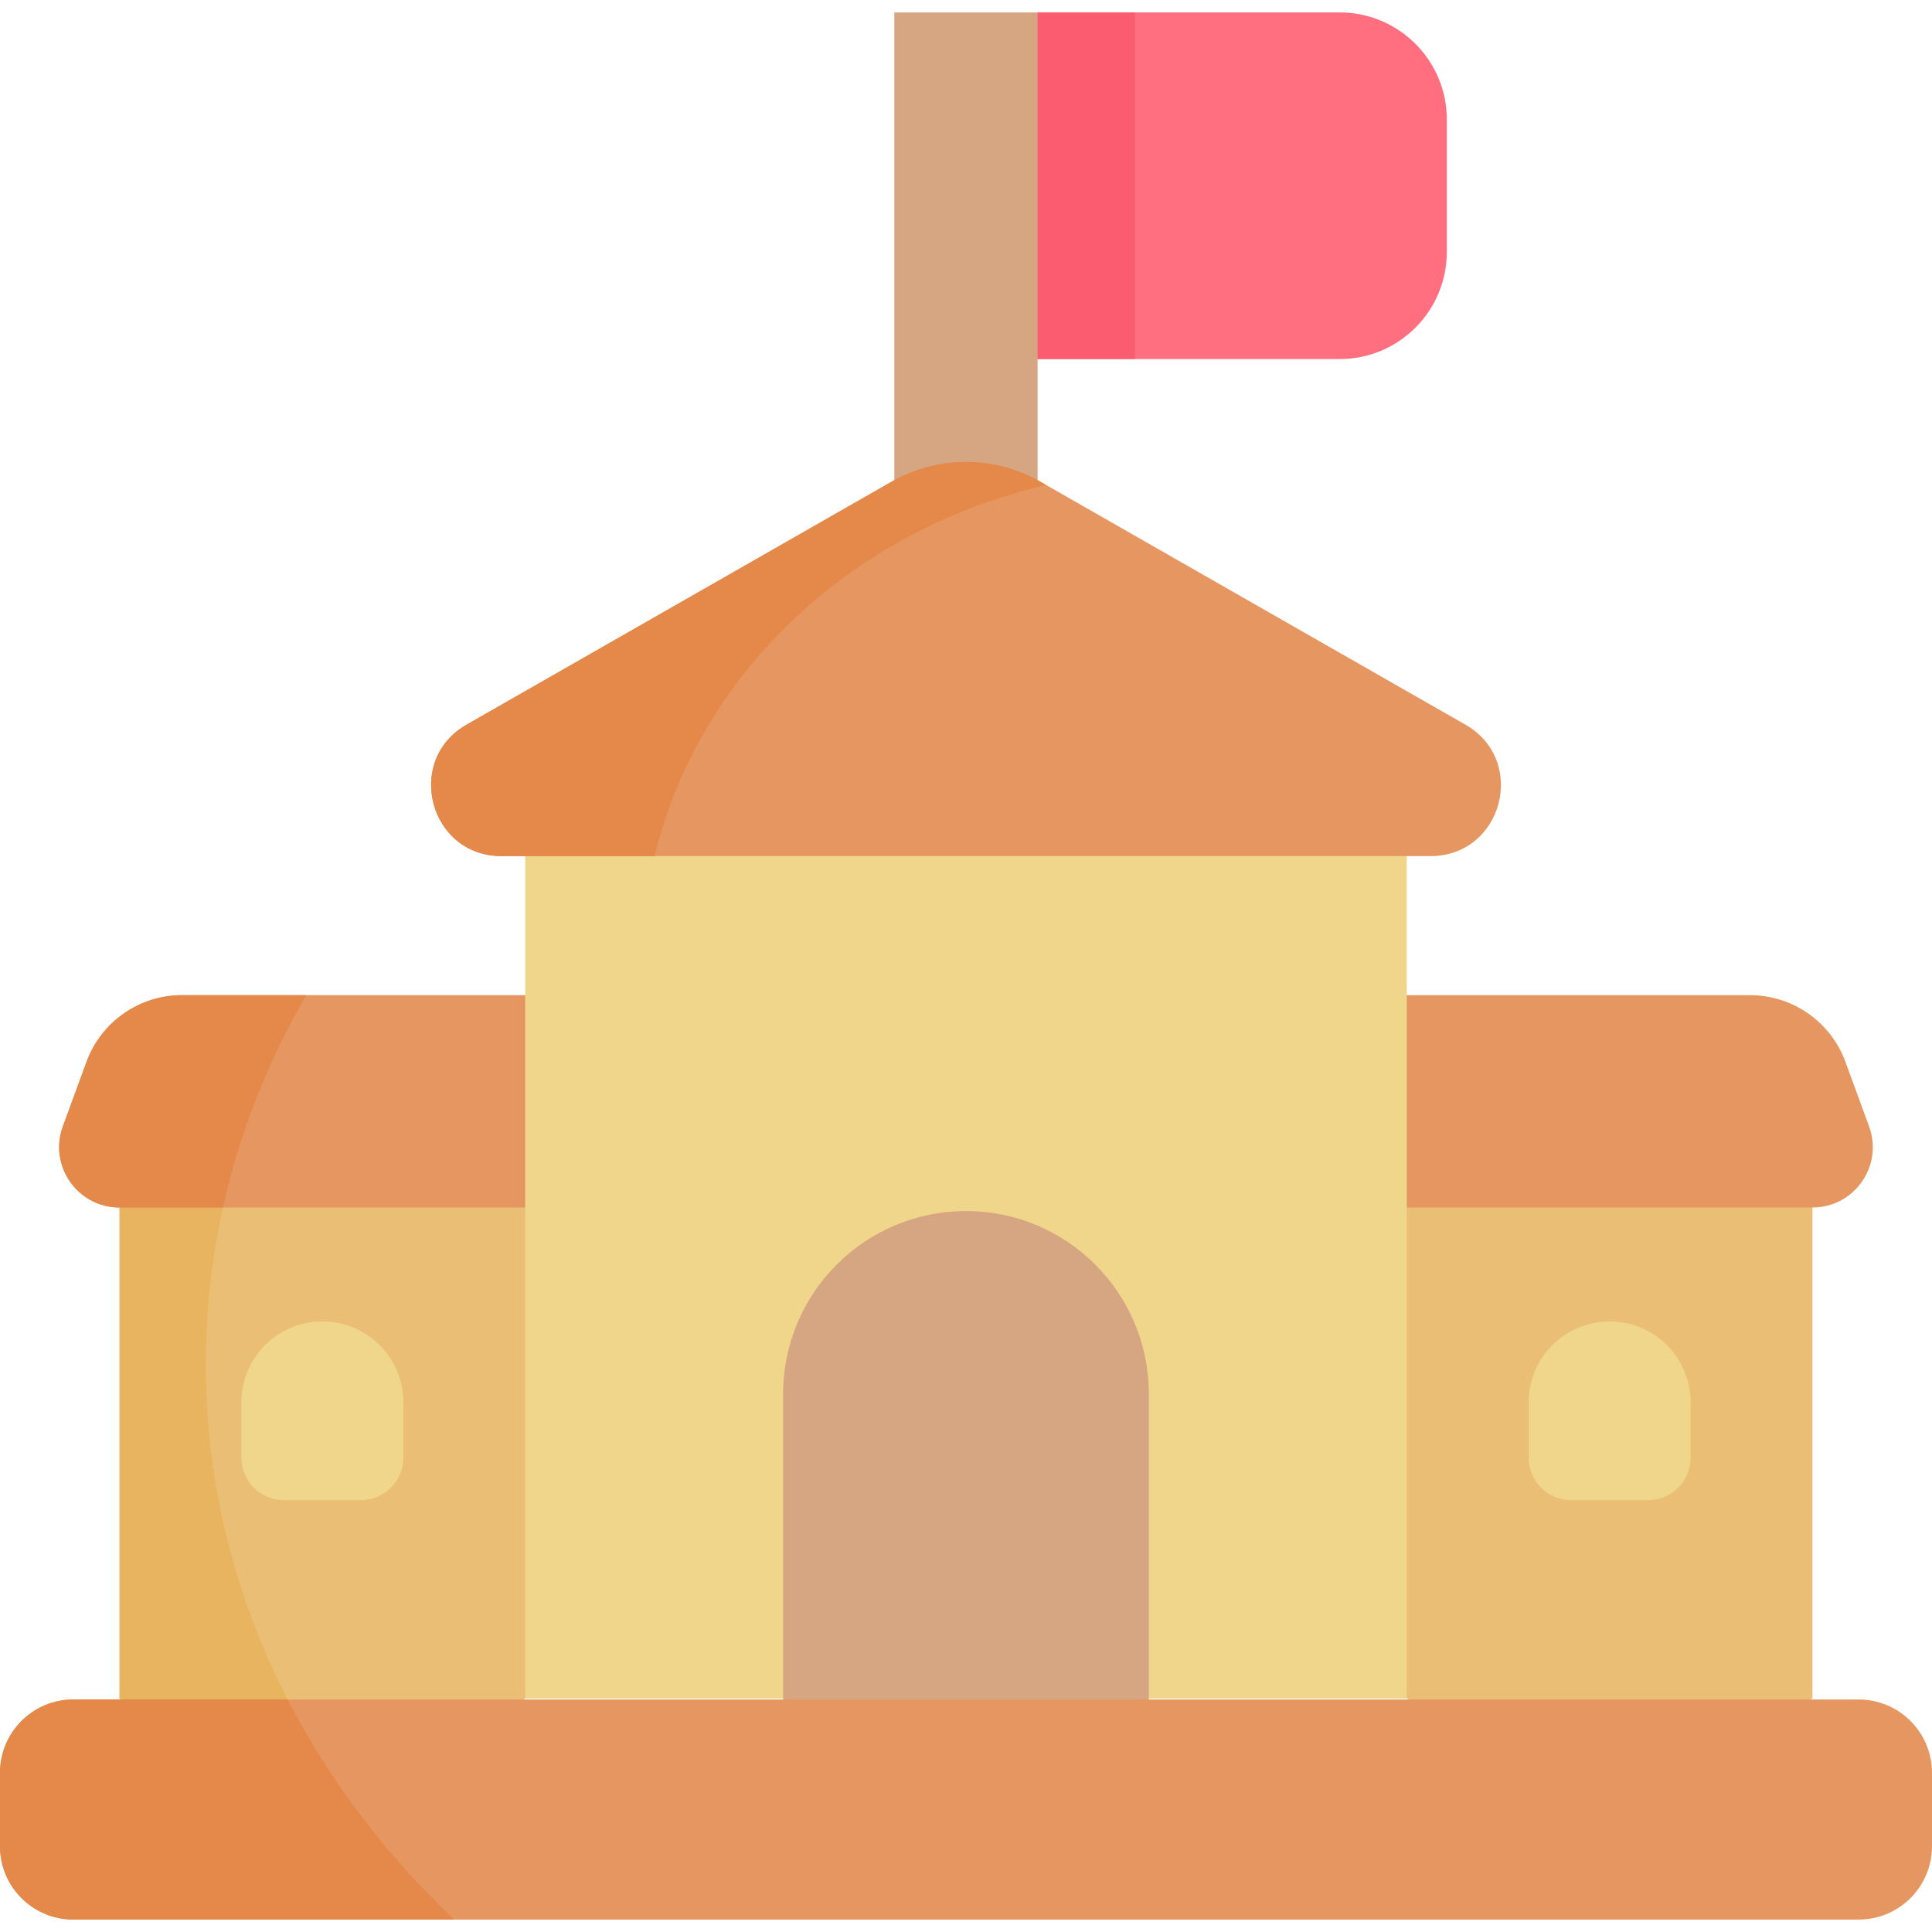
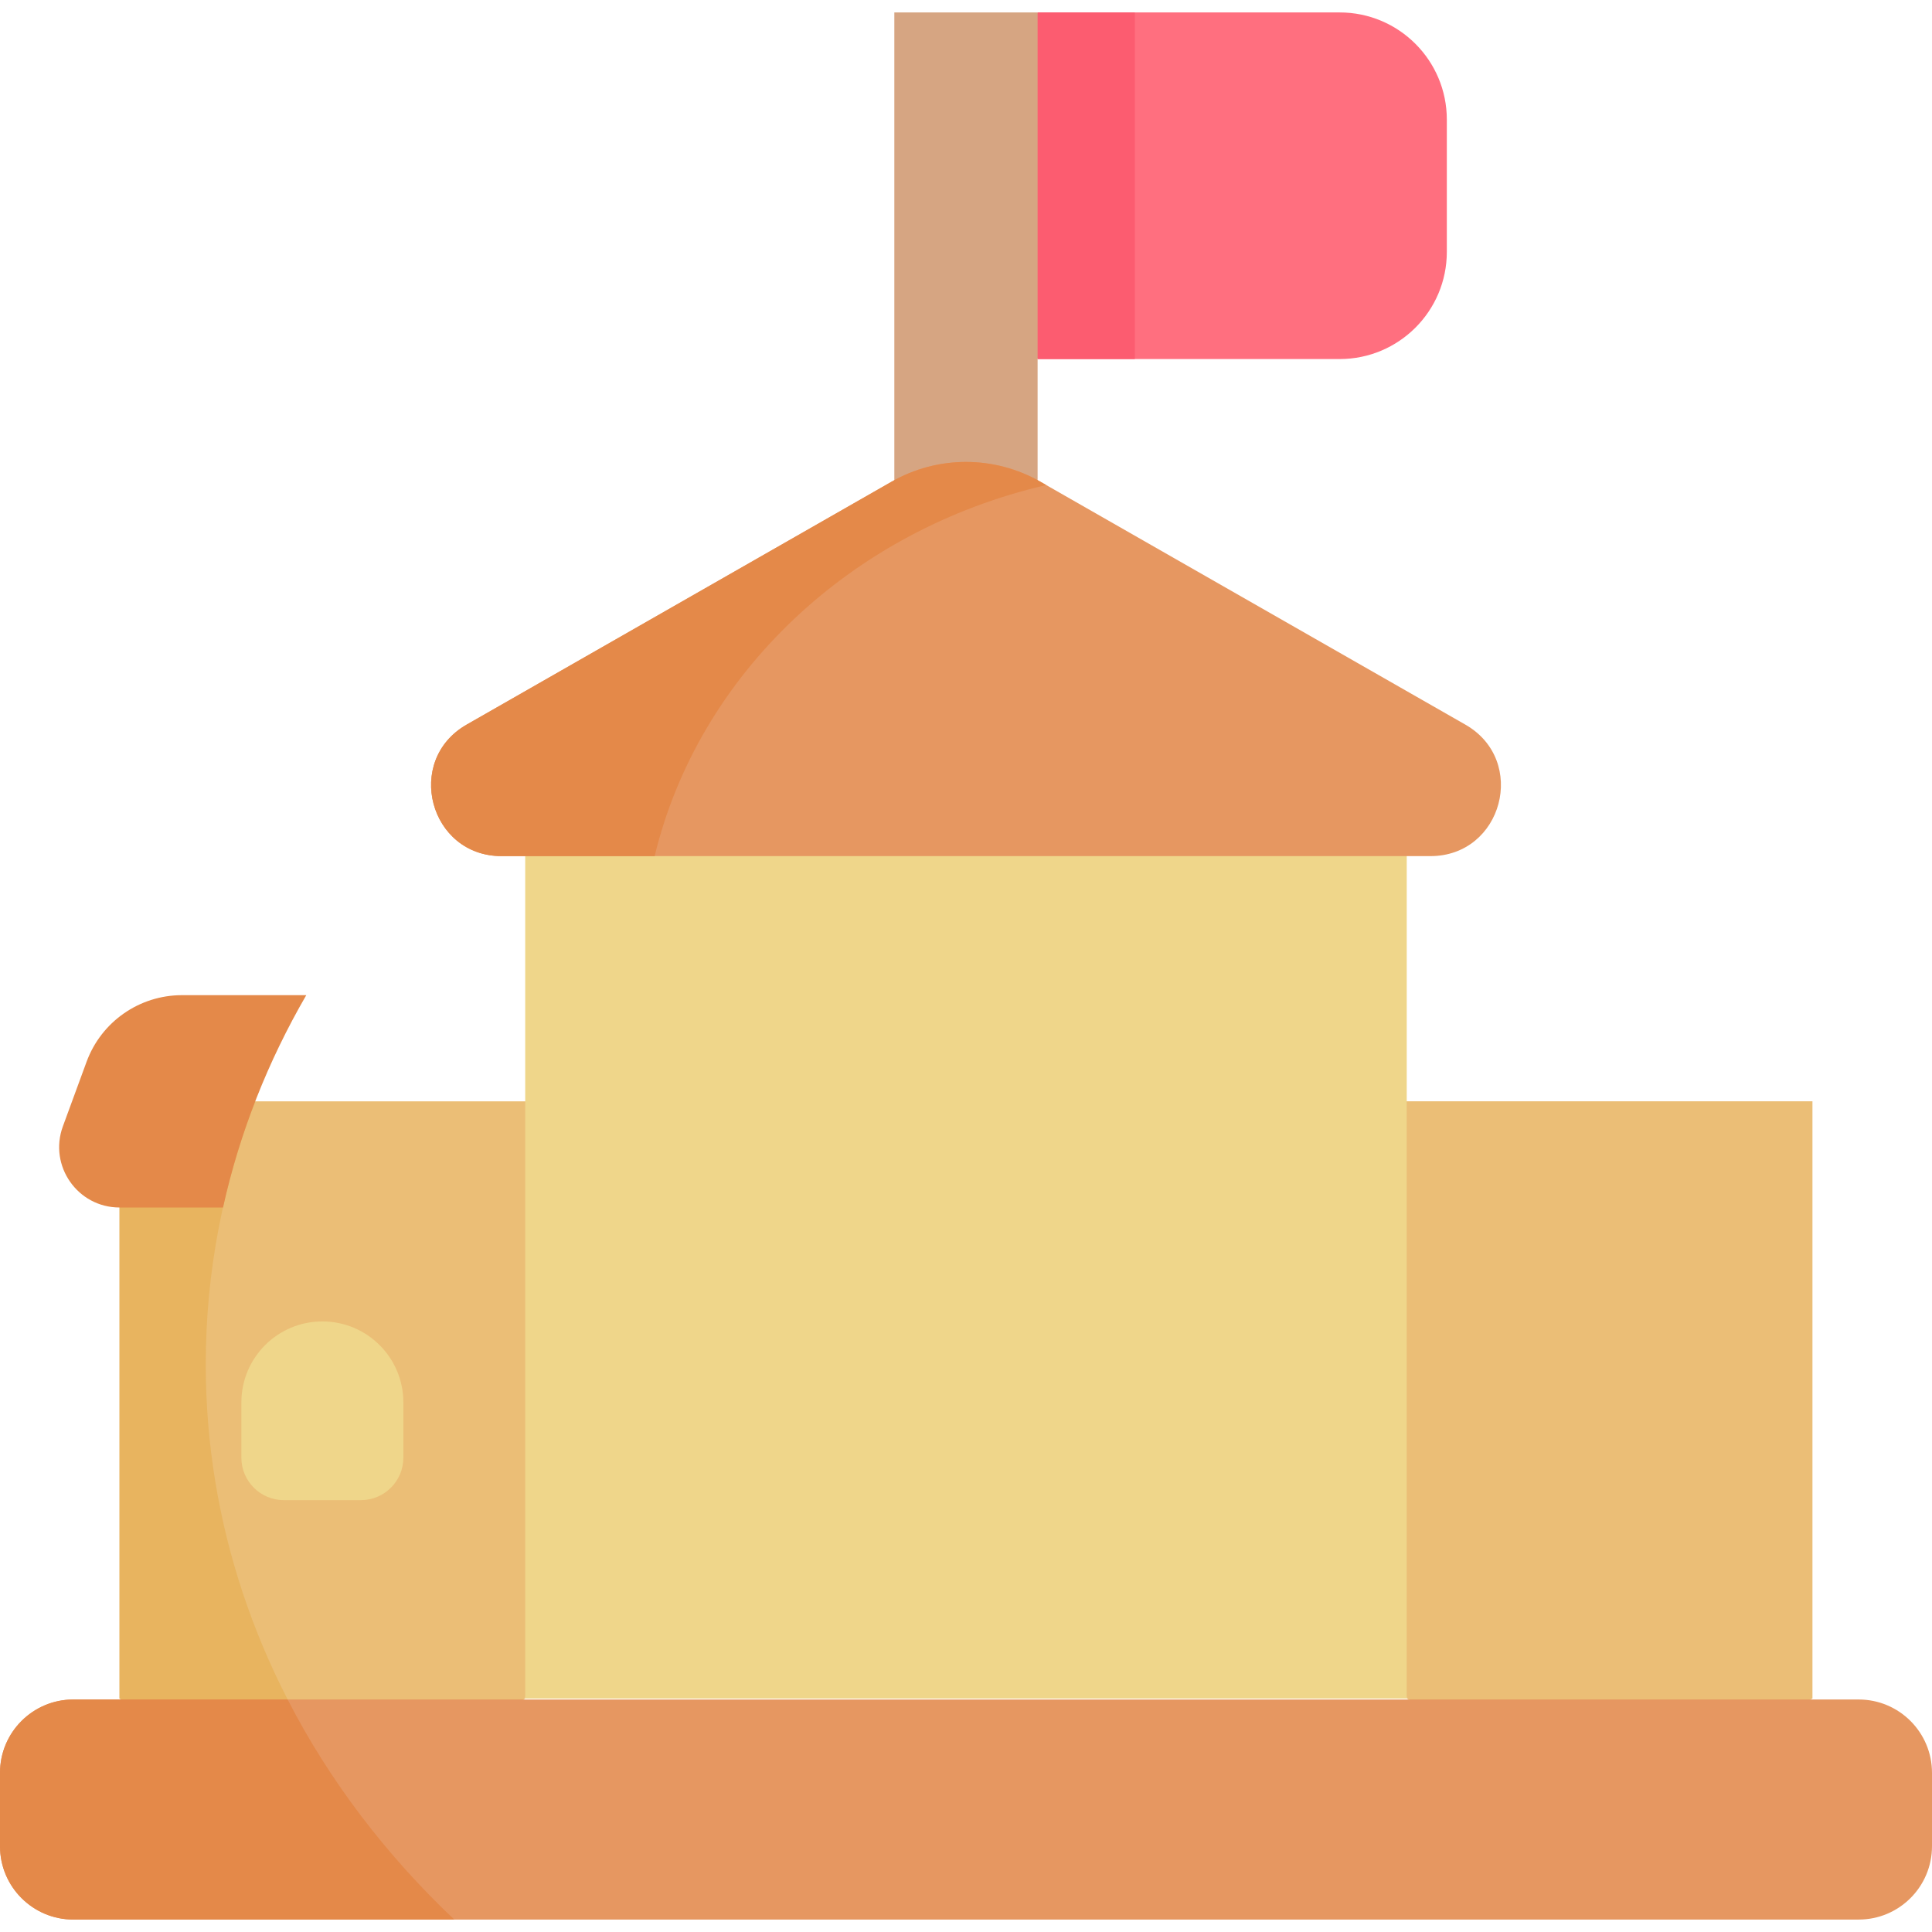
<svg xmlns="http://www.w3.org/2000/svg" width="32" height="32" viewBox="0 0 32 32" fill="none">
  <g clip-path="url(#clip0_141:6522)">
    <path d="M22.189 0.206L17.186 0.206L16 3.076L17.186 5.947H22.189C23.169 5.947 23.964 5.152 23.964 4.172V1.981C23.964 1.001 23.169 0.206 22.189 0.206Z" fill="#FF6F7F" />
    <path d="M18.796 0.206L17.186 0.206L16 3.076L17.186 5.947H18.796V0.206Z" fill="#FC5C70" />
    <path d="M14.813 0.206L17.186 0.206V9.415H14.813V0.206Z" fill="#D6A582" />
    <path d="M1.98 28.133L5.34 29.972L8.7 28.133L9.987 18.242H1.98L1.98 28.133Z" fill="#EBBE76" />
    <path d="M30.02 28.132L26.66 29.971L23.3 28.132L22.013 18.241H30.02V28.132Z" fill="#EBBE76" />
    <path d="M3.408 22.599C3.408 21.074 3.696 19.609 4.227 18.242H1.98L1.98 28.133L5.34 29.972L5.742 29.752C4.263 27.675 3.408 25.224 3.408 22.599Z" fill="#E8B45F" />
-     <path d="M3.015 16.483C2.308 16.483 1.676 16.925 1.433 17.589L1.041 18.657C0.803 19.309 1.285 20 1.98 20H9.987V16.483H3.015Z" fill="#E69761" />
-     <path d="M28.985 16.483C29.692 16.483 30.324 16.925 30.567 17.589L30.958 18.657C31.197 19.309 30.714 20 30.02 20H22.013V16.483H28.985Z" fill="#E69761" />
    <path d="M8.699 12.758H23.3V28.133H8.699V12.758Z" fill="#EFD68A" />
    <path d="M24.271 12.002L17.231 7.978C16.468 7.542 15.532 7.542 14.769 7.978L7.729 12.002C6.692 12.596 7.113 14.18 8.308 14.18H23.692C24.888 14.18 25.309 12.596 24.271 12.002Z" fill="#E69761" />
    <path d="M5.339 21.887C4.599 21.887 3.998 22.487 3.998 23.228V24.144C3.998 24.532 4.313 24.847 4.701 24.847H5.977C6.366 24.847 6.681 24.532 6.681 24.144V23.228C6.681 22.487 6.08 21.887 5.339 21.887Z" fill="#EFD68A" />
-     <path d="M16 20.059C14.327 20.059 12.971 21.415 12.971 23.088V29.971H19.028V23.088C19.028 21.415 17.672 20.059 16 20.059Z" fill="#D6A582" />
-     <path d="M26.661 21.887C27.401 21.887 28.002 22.487 28.002 23.228V24.144C28.002 24.532 27.687 24.847 27.299 24.847H26.022C25.634 24.847 25.319 24.532 25.319 24.144V23.228C25.319 22.487 25.92 21.887 26.661 21.887Z" fill="#EFD68A" />
    <path d="M30.785 28.149H1.215C0.544 28.149 0 28.693 0 29.364L0 30.579C0 31.25 0.544 31.794 1.215 31.794H30.785C31.456 31.794 32 31.25 32 30.579V29.364C32 28.693 31.456 28.149 30.785 28.149Z" fill="#E69761" />
    <path d="M5.073 16.483H3.015C2.308 16.483 1.676 16.924 1.433 17.589L1.041 18.657C0.803 19.309 1.285 20 1.98 20H3.694C3.969 18.759 4.438 17.578 5.073 16.483Z" fill="#E48949" />
    <path d="M4.764 28.149H1.215C0.544 28.149 0 28.693 0 29.364L0 30.579C0 31.25 0.544 31.794 1.215 31.794H7.524C6.393 30.724 5.456 29.495 4.764 28.149Z" fill="#E48949" />
    <path d="M17.329 8.034L17.231 7.978C16.468 7.542 15.531 7.542 14.768 7.978L7.729 12.002C6.691 12.596 7.112 14.18 8.307 14.18H10.843C11.571 11.167 14.098 8.781 17.329 8.034Z" fill="#E48949" />
  </g>
  <defs>
    <clipPath id="clip0_141:6522">
      <rect width="32" height="32" fill="white" />
    </clipPath>
  </defs>
</svg>